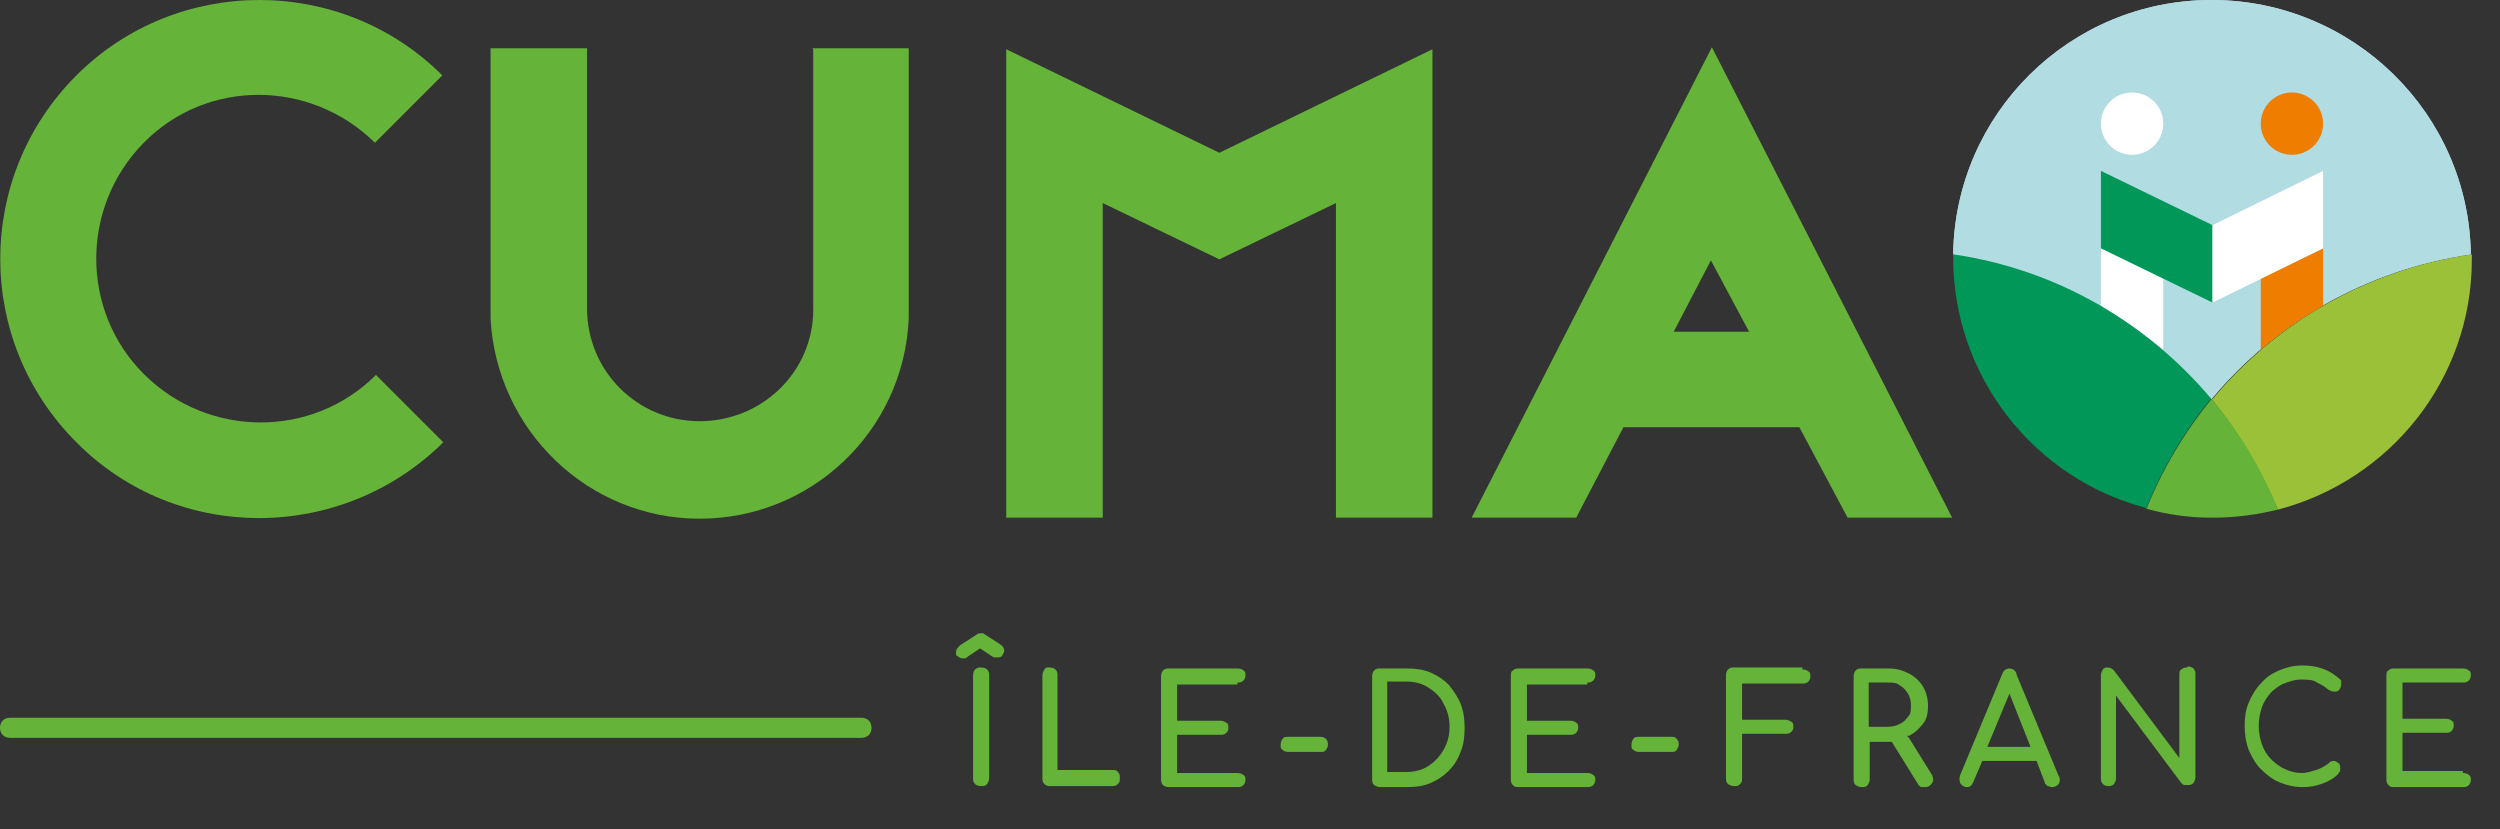
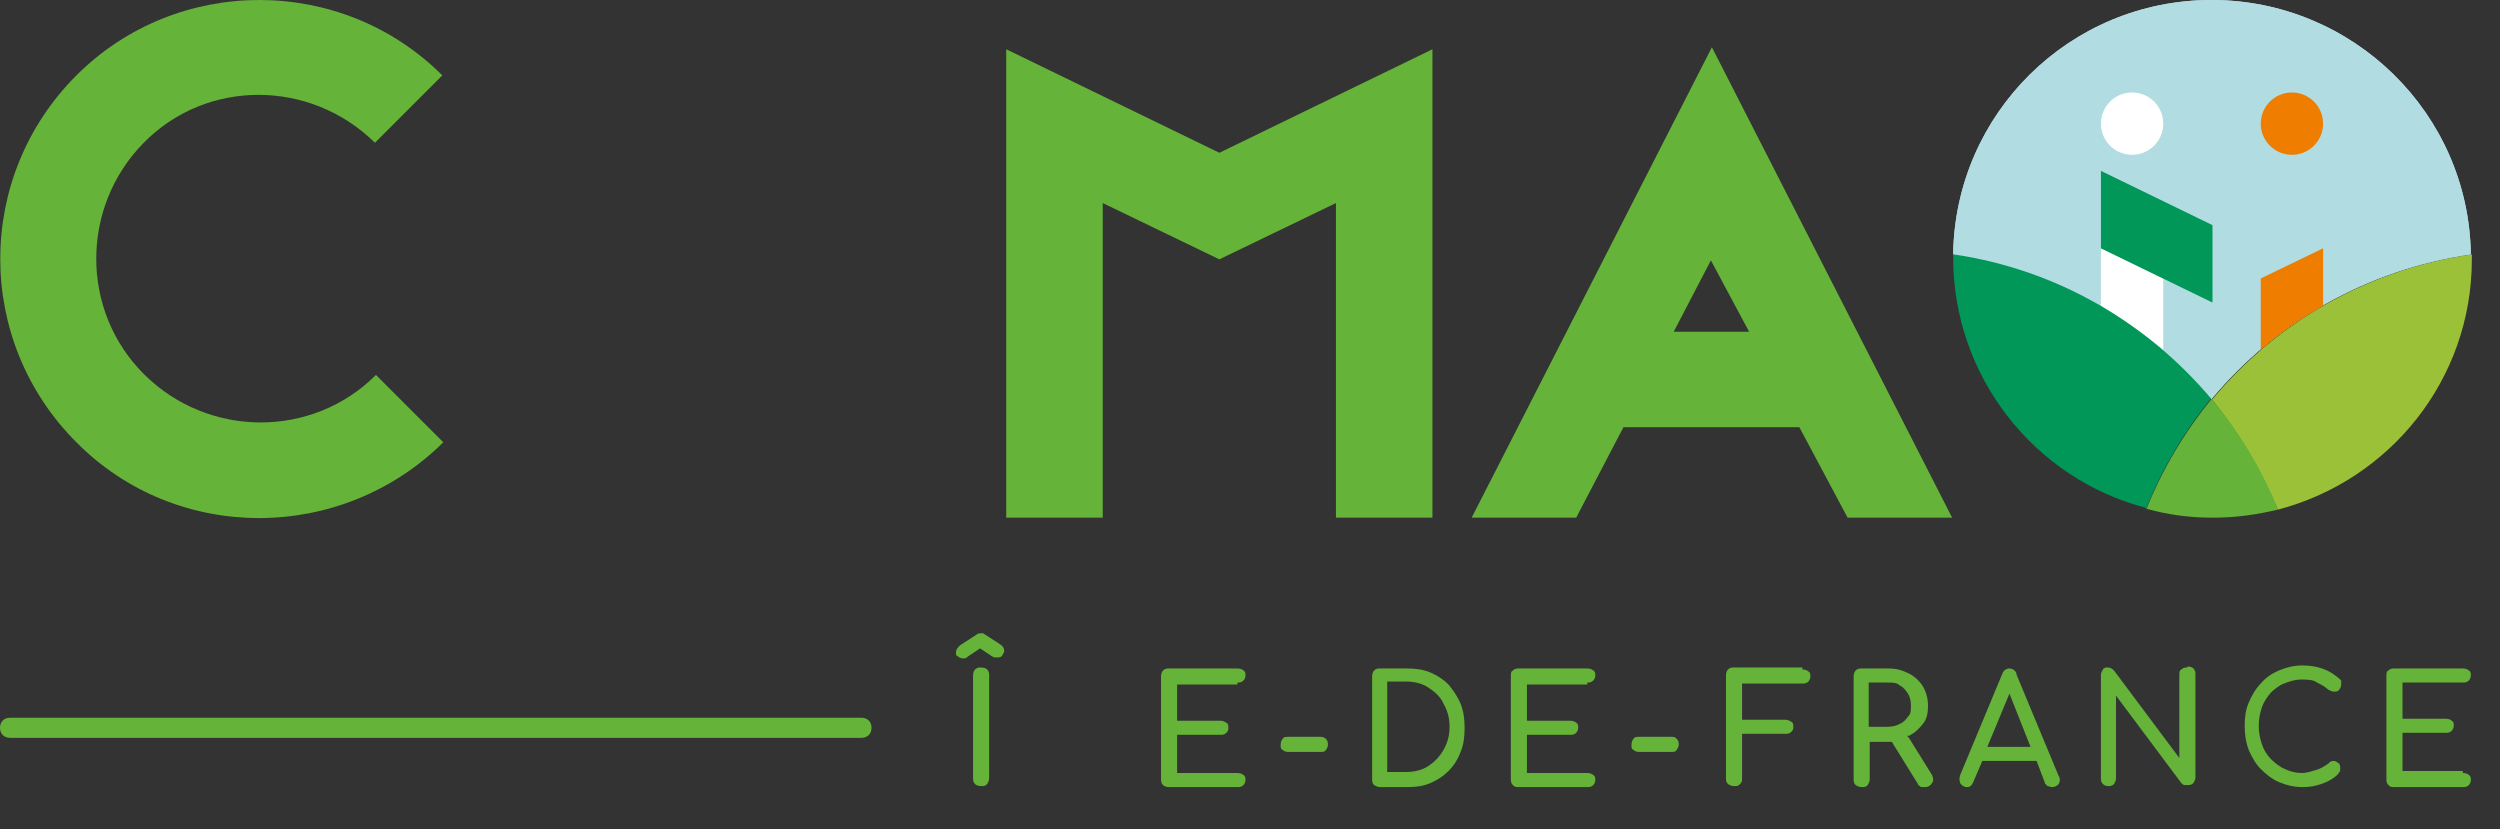
<svg xmlns="http://www.w3.org/2000/svg" id="Calque_1" data-name="Calque 1" version="1.1" viewBox="0 0 248.7 82.5">
  <rect x="0" y="0" width="248.7" height="82.5" fill="#333333" stroke="none" />
  <defs>
    <style> .cls-1 { fill: #ef7d00; } .cls-1, .cls-2, .cls-3, .cls-4, .cls-5, .cls-6, .cls-7, .cls-8, .cls-9 { stroke-width: 0px; } .cls-2 { fill: #b1dce2; } .cls-3 { fill: #b7d8e3; } .cls-4 { fill: #538dc4; } .cls-5 { fill: #e73d1f; } .cls-6 { fill: #65b338; } .cls-7 { fill: #009758; } .cls-8 { fill: #fff; } .cls-9 { fill: #9ac137; } </style>
  </defs>
  <g id="bicolore">
    <polygon class="cls-6" points="121.3 15.2 100.1 4.9 100.1 51.5 109.7 51.5 109.7 20.2 121.3 25.8 132.9 20.2 132.9 51.5 142.5 51.5 142.5 4.9 121.3 15.2" />
-     <path class="cls-6" d="M80.9,4.9v25.9c0,6.2-5.1,11.1-11.3,11.1s-11.2-5-11.2-11.2v-.3s0-25.6,0-25.6h-9.6v26.9c.6,11.1,9.7,19.9,20.8,19.9s20.3-8.7,20.8-19.9v-1.1c0,0,0-25.8,0-25.8h-9.6Z" />
    <path class="cls-6" d="M14.3,37.2c-6.3-6.3-6.3-16.6,0-23s16.6-6.3,23,0l6.7-6.7C34-2.5,17.6-2.5,7.6,7.5c-10.1,10.1-10.1,26.4,0,36.5,10,10.1,26.4,10,36.5,0l-6.7-6.7c-6.3,6.3-16.6,6.3-23,0h0Z" />
    <path class="cls-6" d="M183.8,51.5h10.4l-23.9-46.8-23.9,46.8h10.4l4.7-9h17.5l4.8,9h0ZM170.2,25.9l3.8,7.1h-7.5l3.7-7.1Z" />
    <path class="cls-3" d="M220,39.7c6.4-7.7,15.5-12.9,25.8-14.4-.2-14-11.7-25.3-25.8-25.3s-25.5,11.3-25.7,25.3c10.3,1.5,19.3,6.8,25.7,14.4h0Z" />
    <circle class="cls-8" cx="212.1" cy="12.3" r="3.1" />
    <circle class="cls-5" cx="228" cy="12.3" r="3.1" />
    <path class="cls-8" d="M220.1,33.2h0,0Z" />
    <polygon class="cls-8" points="220 33.2 220 33.2 220 33.2 220 33.2" />
    <polygon class="cls-8" points="220 33.2 220 33.2 220 33.2 220 33.2" />
    <polygon class="cls-8" points="220 33.2 220.1 33.2 220 33.2 220 33.2 220 33.2" />
    <polygon class="cls-8" points="220.1 33.2 220.1 33.2 220.1 33.2 220.1 33.2" />
    <polygon class="cls-8" points="220 33.2 220 33.2 220 33.2 220 33.2" />
    <rect class="cls-8" x="220" y="33.2" width="0" height="0" transform="translate(1.2 73.8) rotate(-19.1)" />
    <path class="cls-9" d="M220,39.7c2.7,3.3,4.9,7,6.6,11,11.1-2.9,19.3-12.9,19.3-24.9s0-.3,0-.5c-10.3,1.5-19.4,6.7-25.8,14.4h0Z" />
    <path class="cls-7" d="M213.5,50.6c1.6-4,3.8-7.7,6.5-11-6.4-7.6-15.4-12.9-25.7-14.4,0,.1,0,.3,0,.4,0,11.9,8.1,22,19.1,24.9h0Z" />
    <path class="cls-6" d="M213.5,50.6c2.1.6,4.3.9,6.6.9s4.4-.3,6.5-.8c-1.6-4-3.8-7.7-6.6-11-2.7,3.3-4.9,7-6.5,11h0Z" />
    <polygon class="cls-4" points="220.1 30.1 209 24.7 209 17 220.1 22.4 220.1 30.1" />
    <polygon class="cls-8" points="220.1 30.1 231.1 24.7 231.1 17 220.1 22.4 220.1 30.1" />
    <path class="cls-2" d="M220,39.7c6.4-7.7,15.5-12.9,25.8-14.4-.2-14-11.7-25.3-25.8-25.3s-25.5,11.3-25.7,25.3c10.3,1.5,19.3,6.8,25.7,14.4h0Z" />
    <circle class="cls-8" cx="212.1" cy="12.3" r="3.1" />
    <circle class="cls-1" cx="228" cy="12.3" r="3.1" />
-     <path class="cls-8" d="M220.1,33.2h0,0Z" />
    <polygon class="cls-8" points="220 33.2 220 33.2 220 33.2 220 33.2" />
    <polygon class="cls-8" points="220 33.2 220 33.2 220 33.2 220 33.2" />
    <polygon class="cls-8" points="220 33.2 220.1 33.2 220 33.2 220 33.2 220 33.2" />
-     <polygon class="cls-8" points="220.1 33.2 220.1 33.2 220.1 33.2 220.1 33.2" />
    <polygon class="cls-8" points="220 33.2 220 33.2 220 33.2 220 33.2" />
    <rect class="cls-8" x="220" y="33.2" width="0" height="0" transform="translate(1.2 73.8) rotate(-19.1)" />
    <path class="cls-8" d="M215.2,27.7l-6.2-3v5.7c2.2,1.3,4.3,2.8,6.2,4.4v-7.1h0Z" />
    <path class="cls-1" d="M224.9,34.8c1.9-1.7,4-3.1,6.2-4.4v-5.7l-6.2,3v7Z" />
    <polygon class="cls-7" points="220.1 30.1 209 24.7 209 17 220.1 22.4 220.1 30.1" />
-     <polygon class="cls-8" points="220.1 30.1 231.1 24.7 231.1 17 220.1 22.4 220.1 30.1" />
  </g>
  <g id="Calque_5" data-name="Calque 5">
    <path class="cls-6" d="M85.7,73.4H1c-.6,0-1-.4-1-1s.4-1,1-1h84.7c.6,0,1,.4,1,1s-.4,1-1,1Z" />
    <g>
      <path class="cls-6" d="M98,63c0,0-.1,0-.2,0,0,0-.1,0-.2,0-.1,0-.3,0-.4.1l-1.7,1.1c-.2.2-.4.4-.4.7s0,.3.2.4c.1.1.3.2.5.2s.3,0,.5-.2l1.2-.8,1.2.8c0,0,.2.1.2.1,0,0,.2,0,.3,0,.2,0,.4,0,.5-.2s.2-.3.2-.4c0-.3-.1-.5-.4-.7l-1.7-1.1Z" />
      <path class="cls-6" d="M97.6,66.4c-.2,0-.4,0-.6.2-.1.1-.2.3-.2.6v10.2c0,.2,0,.4.2.6.1.1.3.2.6.2s.4,0,.6-.2c.1-.2.2-.3.2-.6v-10.2c0-.2,0-.4-.2-.6-.1-.1-.3-.2-.6-.2Z" />
-       <path class="cls-6" d="M110.6,76.6h-5.4v-9.4c0-.2,0-.4-.2-.6-.1-.1-.3-.2-.6-.2s-.4,0-.5.2c-.1.2-.2.3-.2.6v10.2c0,.2,0,.4.2.6.1.1.3.2.5.2h6.2c.2,0,.4,0,.6-.2.2-.2.2-.3.2-.6s0-.4-.2-.6c-.1-.2-.3-.2-.6-.2Z" />
      <path class="cls-6" d="M123.1,67.9c.2,0,.4,0,.6-.2.1-.1.2-.3.2-.5s0-.4-.2-.5c-.1-.1-.3-.2-.6-.2h-6.8c-.2,0-.4,0-.6.2-.1.1-.2.3-.2.6v10.2c0,.2,0,.4.2.6.1.1.3.2.6.2h6.8c.2,0,.4,0,.6-.2.1-.1.2-.3.2-.5s0-.4-.2-.5c-.1-.1-.3-.2-.6-.2h-6v-3.8h4.3c.2,0,.4,0,.6-.2s.2-.3.2-.5,0-.4-.2-.5-.3-.2-.6-.2h-4.3v-3.6h6Z" />
      <path class="cls-6" d="M131.4,73.3h-3.3c-.2,0-.4,0-.5.2-.1.1-.2.3-.2.6s0,.4.2.5c.1.1.3.2.5.2h3.3c.2,0,.4,0,.5-.2.1-.1.2-.3.2-.5s0-.4-.2-.6c-.1-.1-.3-.2-.5-.2Z" />
      <path class="cls-6" d="M144.1,68.1c-.5-.5-1.1-.9-1.8-1.2-.7-.3-1.5-.4-2.3-.4h-2.7c-.2,0-.4,0-.6.2-.1.1-.2.3-.2.6v10.2c0,.2,0,.4.2.6.2.1.3.2.6.2h2.7c.9,0,1.6-.1,2.3-.4.7-.3,1.3-.7,1.8-1.2s.9-1.1,1.2-1.9c.3-.7.4-1.5.4-2.4s-.1-1.6-.4-2.4c-.3-.7-.7-1.3-1.2-1.9ZM143.6,74.6c-.4.7-.9,1.2-1.5,1.6-.6.4-1.4.6-2.2.6h-1.9v-9h1.9c.8,0,1.6.2,2.2.6.6.4,1.2.9,1.5,1.6.4.7.6,1.4.6,2.3s-.2,1.6-.6,2.3Z" />
      <path class="cls-6" d="M157.9,67.9c.2,0,.4,0,.6-.2.1-.1.2-.3.2-.5s0-.4-.2-.5c-.1-.1-.3-.2-.6-.2h-6.8c-.2,0-.4,0-.6.2-.2.1-.2.3-.2.6v10.2c0,.2,0,.4.2.6s.3.2.6.2h6.8c.2,0,.4,0,.6-.2.1-.1.2-.3.2-.5s0-.4-.2-.5c-.1-.1-.3-.2-.6-.2h-6v-3.8h4.3c.2,0,.4,0,.6-.2.1-.1.2-.3.2-.5s0-.4-.2-.5c-.1-.1-.3-.2-.6-.2h-4.3v-3.6h6Z" />
      <path class="cls-6" d="M166.3,73.3h-3.3c-.2,0-.4,0-.5.2-.1.1-.2.3-.2.6s0,.4.2.5c.1.1.3.2.5.2h3.3c.2,0,.4,0,.5-.2s.2-.3.2-.5,0-.4-.2-.6-.3-.2-.5-.2Z" />
      <path class="cls-6" d="M179.3,66.4h-6.8c-.2,0-.4,0-.6.2-.1.1-.2.3-.2.6v10.2c0,.2,0,.4.2.6.2.1.3.2.6.2s.4,0,.6-.2.2-.3.2-.6v-4.4h4.3c.2,0,.4,0,.6-.2s.2-.3.2-.5,0-.4-.2-.5-.3-.2-.6-.2h-4.3v-3.6h6c.2,0,.4,0,.6-.2.1-.1.2-.3.2-.5s0-.4-.2-.5c-.1-.1-.3-.2-.6-.2Z" />
      <path class="cls-6" d="M189.7,73.2c0,0,.1,0,.2,0,.6-.3,1-.7,1.4-1.2s.5-1.1.5-1.8-.2-1.4-.5-1.9c-.3-.5-.8-1-1.4-1.3-.6-.3-1.2-.5-2-.5h-2.7c-.2,0-.4,0-.6.2-.1.1-.2.3-.2.6v10.2c0,.2,0,.4.2.6.2.1.3.2.6.2s.4,0,.6-.2c.1-.2.2-.3.2-.6v-3.7h1.9c0,0,.2,0,.3,0l2.6,4.2c0,.1.2.2.3.3.1,0,.2,0,.4,0,.3,0,.5-.1.7-.4s.1-.5,0-.8l-2.3-3.7ZM185.9,72.2v-4.3h1.9c.5,0,.9,0,1.2.3.4.2.6.5.8.8.2.3.3.7.3,1.2s0,.8-.3,1.1c-.2.3-.5.6-.8.7-.3.2-.8.3-1.2.3h-1.9Z" />
      <path class="cls-6" d="M200.6,67c-.1-.3-.4-.5-.7-.5s-.6.2-.7.5l-4.2,10.1c-.1.3-.1.5,0,.8.1.2.4.4.6.4s.3,0,.4-.1c.1,0,.2-.2.3-.4l.9-2.1h5.4l.8,2.1c0,.2.2.3.3.4.1,0,.3.1.4.1.3,0,.5-.1.7-.3.1-.2.2-.5,0-.8l-4.2-10.1ZM197.7,74.3l2.2-5.3,2.1,5.3h-4.3Z" />
      <path class="cls-6" d="M217.6,66.4c-.2,0-.4,0-.6.2-.2.1-.2.3-.2.6v8.2l-6.5-8.7c-.2-.2-.4-.3-.6-.3s-.4,0-.5.2-.2.3-.2.6v10.2c0,.2,0,.4.2.6.1.1.3.2.5.2s.4,0,.6-.2c.1-.2.2-.3.2-.6v-8.2l6.5,8.7c0,0,.2.2.3.2s.2,0,.3,0c.2,0,.4,0,.6-.2.1-.2.2-.3.2-.6v-10.2c0-.2,0-.4-.2-.6-.1-.1-.3-.2-.6-.2Z" />
      <path class="cls-6" d="M225.8,69c.4-.4.9-.8,1.4-1,.5-.2,1.1-.4,1.7-.4s1.2,0,1.6.3c.4.2.8.4,1.1.7.2.1.4.2.6.2.2,0,.4,0,.5-.2.1-.1.2-.3.2-.5s0-.2,0-.2c0,0,0-.1,0-.2,0,0-.1-.1-.2-.2-.6-.5-1.1-.8-1.7-1-.6-.2-1.2-.3-2-.3s-1.6.2-2.3.5c-.7.3-1.3.7-1.8,1.3-.5.5-.9,1.2-1.2,1.9-.3.7-.4,1.5-.4,2.3s.1,1.6.4,2.4c.3.7.7,1.4,1.2,1.9.5.5,1.1,1,1.8,1.3.7.3,1.5.5,2.3.5s1.3-.1,1.9-.3,1.2-.5,1.7-1c0,0,.1-.2.2-.3,0,0,0-.2,0-.3,0-.2,0-.4-.2-.5-.1-.1-.3-.2-.4-.2s-.4,0-.5.2c-.4.3-.9.6-1.3.7s-.9.3-1.4.3-1.1-.1-1.7-.4c-.5-.2-1-.6-1.4-1-.4-.4-.7-.9-.9-1.5-.2-.6-.3-1.2-.3-1.8s.1-1.2.3-1.8c.2-.6.5-1,.9-1.5Z" />
      <path class="cls-6" d="M245,76.7h-6v-3.8h4.3c.2,0,.4,0,.6-.2.1-.1.2-.3.2-.5s0-.4-.2-.5c-.1-.1-.3-.2-.6-.2h-4.3v-3.6h6c.2,0,.4,0,.6-.2.1-.1.2-.3.2-.5s0-.4-.2-.5c-.1-.1-.3-.2-.6-.2h-6.8c-.2,0-.4,0-.6.2-.2.1-.2.3-.2.6v10.2c0,.2,0,.4.2.6s.3.2.6.2h6.8c.2,0,.4,0,.6-.2.1-.1.2-.3.2-.5s0-.4-.2-.5c-.1-.1-.3-.2-.6-.2Z" />
    </g>
  </g>
</svg>